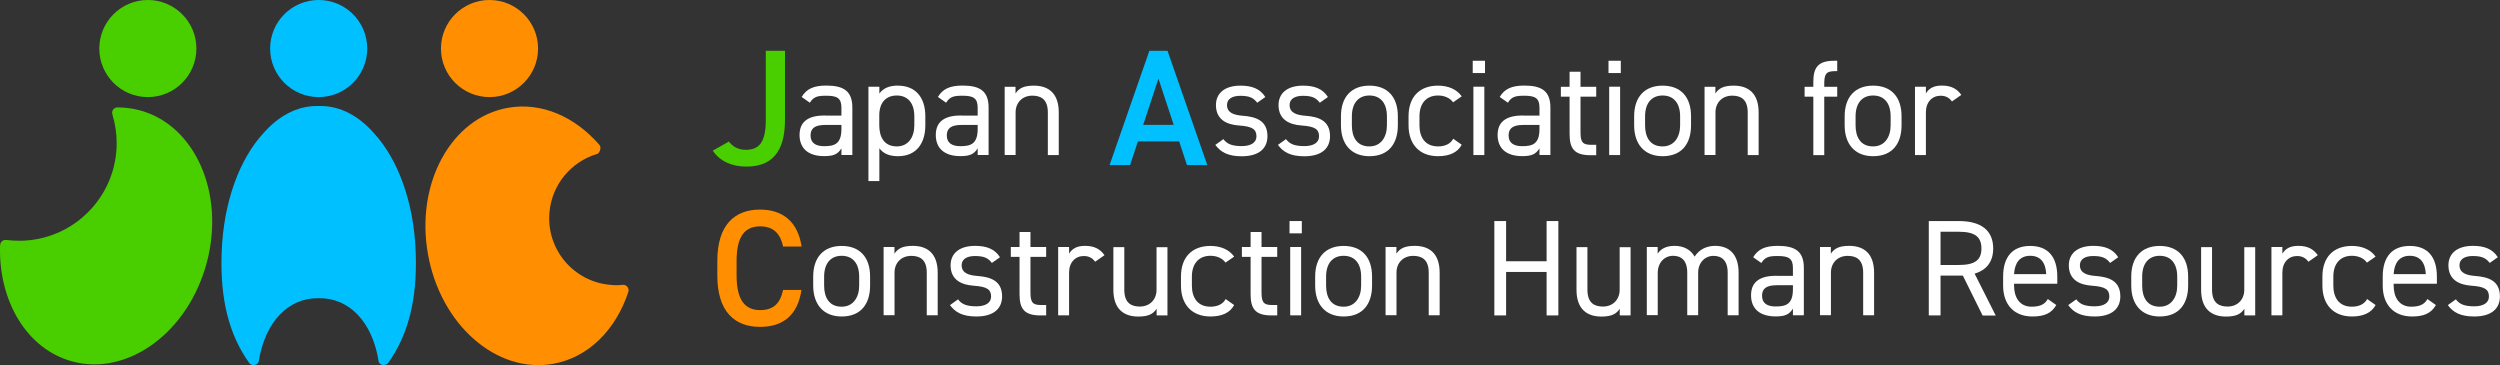
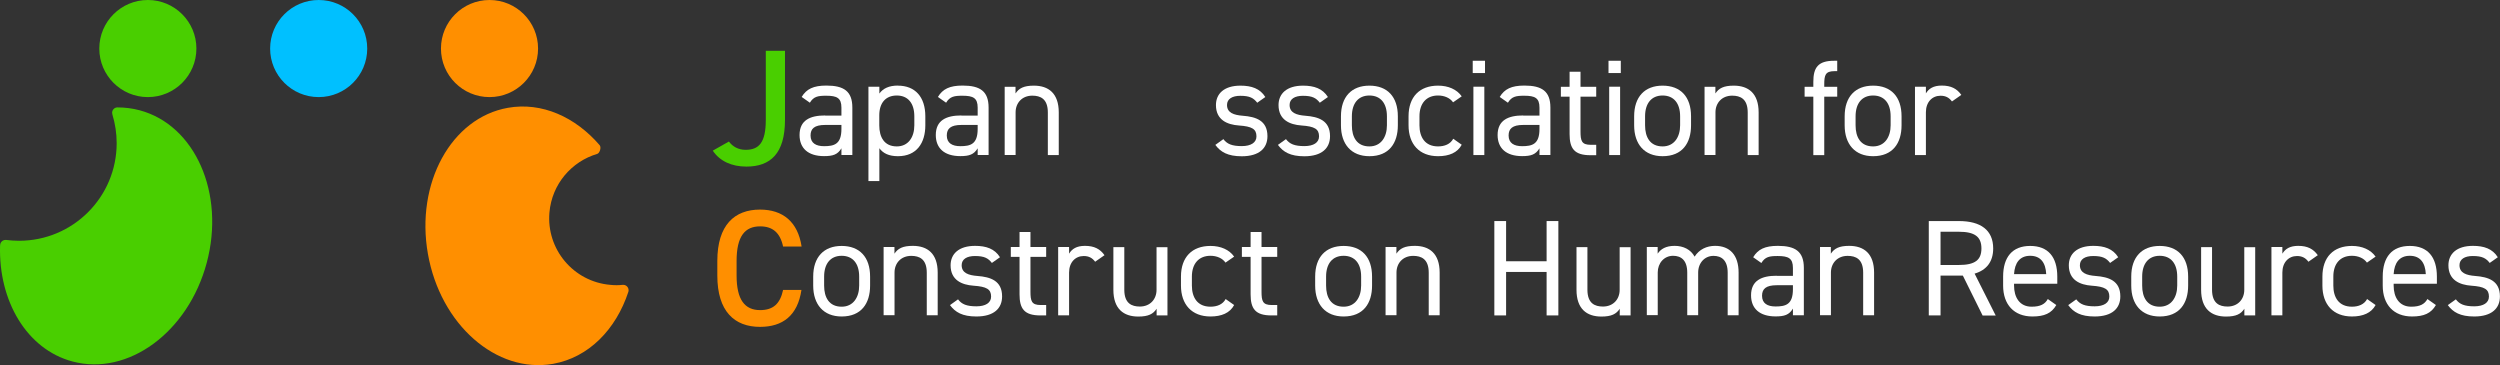
<svg xmlns="http://www.w3.org/2000/svg" id="_レイヤー_2" data-name="レイヤー 2" viewBox="0 0 329.56 48.15">
  <rect x="0" y="0" width="329.56" height="48.15" fill="#333333" stroke="none" />
  <defs>
    <style>
      .cls-1 {
        fill: #fff;
      }

      .cls-2 {
        fill: #49cf00;
      }

      .cls-3 {
        fill: #ff8f00;
      }

      .cls-4 {
        fill: #00c0ff;
      }
    </style>
  </defs>
  <g id="_フロートナビ関連" data-name="フロートナビ関連">
    <g>
      <g>
        <path class="cls-2" d="m96.09,18.66c.48.65,1.22,1.09,2.2,1.09,1.77,0,2.66-.96,2.66-3.95V6.7h2.53v9.1c0,4.45-1.92,6.16-5.09,6.16-1.92,0-3.49-.7-4.43-2.1l2.12-1.2Z" />
        <path class="cls-1" d="m108.78,15.24h2.14v-1.05c0-1.28-.6-1.57-2-1.57-1.08,0-1.66.09-2.16.92l-1.08-.76c.63-1.05,1.55-1.5,3.26-1.5,2.29,0,3.42.74,3.42,2.9v6.25h-1.44v-.88c-.5.83-1.12,1.03-2.29,1.03-2.09,0-3.23-1.03-3.23-2.78,0-1.95,1.39-2.58,3.37-2.58Zm2.14,1.23h-2.14c-1.42,0-1.93.49-1.93,1.39,0,1.01.72,1.41,1.78,1.41,1.33,0,2.29-.25,2.29-2.27v-.52Z" />
        <path class="cls-1" d="m118.37,11.29c2.24,0,3.61,1.46,3.61,4.04v1.19c0,2.34-1.15,4.07-3.61,4.07-1.19,0-1.96-.38-2.45-1.05v4.33h-1.44v-12.44h1.44v.9c.49-.67,1.26-1.05,2.45-1.05Zm2.16,5.23v-1.19c0-1.71-.83-2.74-2.31-2.74s-2.31.99-2.31,2.61v1.32c0,1.55.65,2.78,2.31,2.78,1.53,0,2.31-1.24,2.31-2.78Z" />
        <path class="cls-1" d="m126.74,15.24h2.14v-1.05c0-1.28-.6-1.57-2-1.57-1.08,0-1.66.09-2.16.92l-1.08-.76c.63-1.05,1.55-1.5,3.26-1.5,2.29,0,3.42.74,3.42,2.9v6.25h-1.44v-.88c-.5.83-1.12,1.03-2.29,1.03-2.09,0-3.23-1.03-3.23-2.78,0-1.95,1.39-2.58,3.37-2.58Zm2.14,1.23h-2.14c-1.42,0-1.93.49-1.93,1.39,0,1.01.72,1.41,1.78,1.41,1.33,0,2.29-.25,2.29-2.27v-.52Z" />
        <path class="cls-1" d="m132.43,11.44h1.44v.88c.45-.68,1.08-1.03,2.42-1.03,1.93,0,3.28,1.01,3.28,3.53v5.62h-1.44v-5.61c0-1.82-.99-2.22-2.05-2.22-1.35,0-2.2.96-2.2,2.2v5.62h-1.44v-9.01Z" />
-         <path class="cls-4" d="m146.27,21.76l5.24-15.06h2.4l5.24,15.06h-2.68l-1.03-3.12h-5.44l-1.03,3.12h-2.71Zm4.43-5.3h4.02l-2.01-6.09-2.01,6.09Z" />
        <path class="cls-1" d="m165.74,13.55c-.49-.63-.99-.92-2.24-.92-1.06,0-1.75.41-1.75,1.21,0,1.03.9,1.33,2.09,1.42,1.69.13,3.24.61,3.24,2.69,0,1.57-1.06,2.65-3.39,2.65-1.84,0-2.79-.56-3.48-1.5l1.06-.76c.49.65,1.14.92,2.43.92,1.21,0,1.93-.47,1.93-1.28,0-.97-.58-1.32-2.33-1.44-1.51-.11-3.01-.72-3.01-2.69,0-1.5,1.08-2.56,3.23-2.56,1.46,0,2.58.38,3.28,1.5l-1.08.76Z" />
        <path class="cls-1" d="m173.99,13.55c-.49-.63-.99-.92-2.24-.92-1.06,0-1.75.41-1.75,1.21,0,1.03.9,1.33,2.09,1.42,1.69.13,3.24.61,3.24,2.69,0,1.57-1.06,2.65-3.39,2.65-1.84,0-2.79-.56-3.48-1.5l1.06-.76c.49.65,1.14.92,2.43.92,1.21,0,1.93-.47,1.93-1.28,0-.97-.58-1.32-2.33-1.44-1.51-.11-3.01-.72-3.01-2.69,0-1.5,1.08-2.56,3.23-2.56,1.46,0,2.58.38,3.28,1.5l-1.08.76Z" />
        <path class="cls-1" d="m184.27,16.52c0,2.34-1.15,4.07-3.75,4.07-2.4,0-3.75-1.59-3.75-4.07v-1.19c0-2.56,1.39-4.04,3.75-4.04s3.75,1.46,3.75,4.04v1.19Zm-1.44,0v-1.19c0-1.71-.83-2.74-2.31-2.74s-2.31,1.05-2.31,2.74v1.19c0,1.55.65,2.78,2.31,2.78,1.53,0,2.31-1.24,2.31-2.78Z" />
        <path class="cls-1" d="m192.69,19.08c-.56,1.05-1.66,1.51-3.12,1.51-2.47,0-3.89-1.59-3.89-4.07v-1.19c0-2.56,1.46-4.04,3.89-4.04,1.35,0,2.47.49,3.12,1.41l-1.14.79c-.4-.58-1.15-.9-1.98-.9-1.55,0-2.45,1.05-2.45,2.74v1.19c0,1.55.72,2.78,2.45,2.78.85,0,1.62-.29,2-1.01l1.12.79Z" />
        <path class="cls-1" d="m194.14,8.01h1.62v1.62h-1.62v-1.62Zm.09,3.42h1.44v9.01h-1.44v-9.01Z" />
        <path class="cls-1" d="m200.8,15.24h2.14v-1.05c0-1.28-.6-1.57-2-1.57-1.08,0-1.66.09-2.16.92l-1.08-.76c.63-1.05,1.55-1.5,3.26-1.5,2.29,0,3.42.74,3.42,2.9v6.25h-1.44v-.88c-.5.83-1.12,1.03-2.29,1.03-2.09,0-3.23-1.03-3.23-2.78,0-1.95,1.39-2.58,3.37-2.58Zm2.14,1.23h-2.14c-1.42,0-1.93.49-1.93,1.39,0,1.01.72,1.41,1.78,1.41,1.33,0,2.29-.25,2.29-2.27v-.52Z" />
        <path class="cls-1" d="m205.76,11.44h1.15v-1.98h1.44v1.98h2.07v1.3h-2.07v4.58c0,1.24.14,1.77,1.35,1.77h.72v1.37h-.77c-2.13,0-2.74-.9-2.74-2.78v-4.94h-1.15v-1.3Z" />
        <path class="cls-1" d="m212.04,8.01h1.62v1.62h-1.62v-1.62Zm.09,3.42h1.44v9.01h-1.44v-9.01Z" />
        <path class="cls-1" d="m222.92,16.52c0,2.34-1.15,4.07-3.75,4.07-2.4,0-3.75-1.59-3.75-4.07v-1.19c0-2.56,1.39-4.04,3.75-4.04s3.75,1.46,3.75,4.04v1.19Zm-1.44,0v-1.19c0-1.71-.83-2.74-2.31-2.74s-2.31,1.05-2.31,2.74v1.19c0,1.55.65,2.78,2.31,2.78,1.53,0,2.31-1.24,2.31-2.78Z" />
        <path class="cls-1" d="m224.69,11.44h1.44v.88c.45-.68,1.08-1.03,2.42-1.03,1.93,0,3.28,1.01,3.28,3.53v5.62h-1.44v-5.61c0-1.82-.99-2.22-2.05-2.22-1.35,0-2.2.96-2.2,2.2v5.62h-1.44v-9.01Z" />
        <path class="cls-1" d="m239.04,11.44v-.65c0-1.87.61-2.78,2.74-2.78h.41v1.37h-.36c-1.21,0-1.35.52-1.35,1.77v.29h1.71v1.3h-1.71v7.71h-1.44v-7.71h-1.15v-1.3h1.15Z" />
        <path class="cls-1" d="m250.67,16.52c0,2.34-1.15,4.07-3.75,4.07-2.4,0-3.75-1.59-3.75-4.07v-1.19c0-2.56,1.39-4.04,3.75-4.04s3.75,1.46,3.75,4.04v1.19Zm-1.44,0v-1.19c0-1.71-.83-2.74-2.31-2.74s-2.31,1.05-2.31,2.74v1.19c0,1.55.65,2.78,2.31,2.78,1.53,0,2.31-1.24,2.31-2.78Z" />
        <path class="cls-1" d="m257.32,13.38c-.38-.52-.85-.76-1.51-.76-1.1,0-1.93.83-1.93,2.18v5.64h-1.44v-9.01h1.44v.88c.38-.63.99-1.03,2.09-1.03,1.23,0,2,.41,2.58,1.23l-1.23.86Z" />
        <path class="cls-3" d="m103.23,32.5c-.39-1.83-1.38-2.66-3.03-2.66-2.01,0-3.1,1.31-3.1,4.56v1.92c0,3.21,1.09,4.56,3.1,4.56,1.72,0,2.64-.83,3.03-2.66h2.42c-.5,3.38-2.47,4.87-5.46,4.87-3.36,0-5.63-2.03-5.63-6.77v-1.92c0-4.74,2.27-6.77,5.63-6.77,2.99,0,4.98,1.59,5.48,4.87h-2.45Z" />
        <path class="cls-1" d="m114.7,37.65c0,2.34-1.15,4.07-3.75,4.07-2.4,0-3.75-1.59-3.75-4.07v-1.19c0-2.56,1.39-4.04,3.75-4.04s3.75,1.46,3.75,4.04v1.19Zm-1.44,0v-1.19c0-1.71-.83-2.74-2.31-2.74s-2.31,1.05-2.31,2.74v1.19c0,1.55.65,2.78,2.31,2.78,1.53,0,2.31-1.24,2.31-2.78Z" />
        <path class="cls-1" d="m116.47,32.56h1.44v.88c.45-.68,1.08-1.03,2.42-1.03,1.93,0,3.28,1.01,3.28,3.53v5.62h-1.44v-5.61c0-1.82-.99-2.22-2.05-2.22-1.35,0-2.2.96-2.2,2.2v5.62h-1.44v-9.01Z" />
        <path class="cls-1" d="m130.76,34.67c-.49-.63-.99-.92-2.24-.92-1.06,0-1.75.41-1.75,1.21,0,1.03.9,1.33,2.09,1.42,1.69.13,3.24.61,3.24,2.69,0,1.57-1.06,2.65-3.39,2.65-1.84,0-2.79-.56-3.48-1.5l1.06-.76c.49.65,1.14.92,2.43.92,1.21,0,1.93-.47,1.93-1.28,0-.97-.58-1.32-2.33-1.44-1.51-.11-3.01-.72-3.01-2.69,0-1.5,1.08-2.56,3.23-2.56,1.46,0,2.58.38,3.28,1.5l-1.08.76Z" />
        <path class="cls-1" d="m133.25,32.56h1.15v-1.98h1.44v1.98h2.07v1.3h-2.07v4.58c0,1.24.14,1.77,1.35,1.77h.72v1.37h-.77c-2.13,0-2.74-.9-2.74-2.78v-4.94h-1.15v-1.3Z" />
        <path class="cls-1" d="m144.37,34.51c-.38-.52-.85-.76-1.51-.76-1.1,0-1.93.83-1.93,2.18v5.64h-1.44v-9.01h1.44v.88c.38-.63.99-1.03,2.09-1.03,1.23,0,2,.41,2.58,1.23l-1.23.86Z" />
        <path class="cls-1" d="m153.91,41.58h-1.44v-.88c-.45.69-1.08,1.03-2.42,1.03-1.93,0-3.28-1.01-3.28-3.53v-5.62h1.44v5.61c0,1.82.99,2.22,2.05,2.22,1.35,0,2.2-.96,2.2-2.2v-5.62h1.44v9.01Z" />
        <path class="cls-1" d="m162.69,40.21c-.56,1.05-1.66,1.51-3.12,1.51-2.47,0-3.89-1.59-3.89-4.07v-1.19c0-2.56,1.46-4.04,3.89-4.04,1.35,0,2.47.49,3.12,1.41l-1.14.79c-.4-.58-1.15-.9-1.98-.9-1.55,0-2.45,1.05-2.45,2.74v1.19c0,1.55.72,2.78,2.45,2.78.85,0,1.62-.29,2-1.01l1.12.79Z" />
        <path class="cls-1" d="m163.71,32.56h1.15v-1.98h1.44v1.98h2.07v1.3h-2.07v4.58c0,1.24.14,1.77,1.35,1.77h.72v1.37h-.77c-2.13,0-2.74-.9-2.74-2.78v-4.94h-1.15v-1.3Z" />
-         <path class="cls-1" d="m169.99,29.14h1.62v1.62h-1.62v-1.62Zm.09,3.42h1.44v9.01h-1.44v-9.01Z" />
        <path class="cls-1" d="m180.87,37.65c0,2.34-1.15,4.07-3.75,4.07-2.4,0-3.75-1.59-3.75-4.07v-1.19c0-2.56,1.39-4.04,3.75-4.04s3.75,1.46,3.75,4.04v1.19Zm-1.44,0v-1.19c0-1.71-.83-2.74-2.31-2.74s-2.31,1.05-2.31,2.74v1.19c0,1.55.65,2.78,2.31,2.78,1.53,0,2.31-1.24,2.31-2.78Z" />
        <path class="cls-1" d="m182.64,32.56h1.44v.88c.45-.68,1.08-1.03,2.42-1.03,1.93,0,3.28,1.01,3.28,3.53v5.62h-1.44v-5.61c0-1.82-.99-2.22-2.05-2.22-1.35,0-2.2.96-2.2,2.2v5.62h-1.44v-9.01Z" />
        <path class="cls-1" d="m198.54,34.44h5.34v-5.3h1.55v12.44h-1.55v-5.73h-5.34v5.73h-1.55v-12.44h1.55v5.3Z" />
        <path class="cls-1" d="m214.96,41.58h-1.44v-.88c-.45.69-1.08,1.03-2.42,1.03-1.93,0-3.28-1.01-3.28-3.53v-5.62h1.44v5.61c0,1.82.99,2.22,2.05,2.22,1.35,0,2.2-.96,2.2-2.2v-5.62h1.44v9.01Z" />
        <path class="cls-1" d="m217.08,32.56h1.44v.88c.4-.61,1.08-1.03,2.24-1.03s2.13.49,2.63,1.42c.61-.96,1.6-1.42,2.7-1.42,1.93,0,3.1,1.19,3.1,3.53v5.62h-1.44v-5.61c0-1.64-.81-2.22-1.87-2.22-1.15,0-2.02.92-2.02,2.2v5.62h-1.44v-5.61c0-1.64-.81-2.22-1.87-2.22-1.17,0-2.02.96-2.02,2.2v5.62h-1.44v-9.01Z" />
        <path class="cls-1" d="m234.21,36.37h2.14v-1.05c0-1.28-.6-1.57-2-1.57-1.08,0-1.66.09-2.16.92l-1.08-.76c.63-1.05,1.55-1.5,3.26-1.5,2.29,0,3.42.74,3.42,2.9v6.25h-1.44v-.88c-.5.83-1.12,1.03-2.29,1.03-2.09,0-3.23-1.03-3.23-2.78,0-1.95,1.39-2.58,3.37-2.58Zm2.14,1.23h-2.14c-1.42,0-1.93.49-1.93,1.39,0,1.01.72,1.41,1.78,1.41,1.33,0,2.29-.25,2.29-2.27v-.52Z" />
        <path class="cls-1" d="m239.91,32.56h1.44v.88c.45-.68,1.08-1.03,2.42-1.03,1.93,0,3.28,1.01,3.28,3.53v5.62h-1.44v-5.61c0-1.82-.99-2.22-2.05-2.22-1.35,0-2.2.96-2.2,2.2v5.62h-1.44v-9.01Z" />
        <path class="cls-1" d="m261.35,41.58l-2.6-5.25h-2.94v5.25h-1.55v-12.44h3.97c2.87,0,4.52,1.19,4.52,3.61,0,1.75-.87,2.85-2.45,3.32l2.78,5.52h-1.73Zm-3.12-6.65c2.11,0,2.97-.65,2.97-2.18s-.87-2.2-2.97-2.2h-2.42v4.38h2.42Z" />
        <path class="cls-1" d="m271.07,40.21c-.63,1.1-1.59,1.51-3.15,1.51-2.42,0-3.86-1.57-3.86-4.07v-1.19c0-2.56,1.21-4.04,3.57-4.04s3.57,1.46,3.57,4.04v.94h-5.7v.25c0,1.55.74,2.78,2.31,2.78,1.17,0,1.77-.34,2.14-1.01l1.12.79Zm-5.57-4.07h4.24c-.07-1.51-.74-2.42-2.11-2.42s-2.04.92-2.13,2.42Z" />
        <path class="cls-1" d="m278.17,34.67c-.49-.63-.99-.92-2.24-.92-1.06,0-1.75.41-1.75,1.21,0,1.03.9,1.33,2.09,1.42,1.69.13,3.24.61,3.24,2.69,0,1.57-1.06,2.65-3.39,2.65-1.84,0-2.79-.56-3.48-1.5l1.06-.76c.49.65,1.14.92,2.43.92,1.21,0,1.93-.47,1.93-1.28,0-.97-.58-1.32-2.33-1.44-1.51-.11-3.01-.72-3.01-2.69,0-1.5,1.08-2.56,3.23-2.56,1.46,0,2.58.38,3.28,1.5l-1.08.76Z" />
        <path class="cls-1" d="m288.45,37.65c0,2.34-1.15,4.07-3.75,4.07-2.4,0-3.75-1.59-3.75-4.07v-1.19c0-2.56,1.39-4.04,3.75-4.04s3.75,1.46,3.75,4.04v1.19Zm-1.44,0v-1.19c0-1.71-.83-2.74-2.31-2.74s-2.31,1.05-2.31,2.74v1.19c0,1.55.65,2.78,2.31,2.78,1.53,0,2.31-1.24,2.31-2.78Z" />
        <path class="cls-1" d="m297.3,41.58h-1.44v-.88c-.45.69-1.08,1.03-2.42,1.03-1.93,0-3.28-1.01-3.28-3.53v-5.62h1.44v5.61c0,1.82.99,2.22,2.05,2.22,1.35,0,2.2-.96,2.2-2.2v-5.62h1.44v9.01Z" />
        <path class="cls-1" d="m304.31,34.51c-.38-.52-.85-.76-1.51-.76-1.1,0-1.93.83-1.93,2.18v5.64h-1.44v-9.01h1.44v.88c.38-.63.99-1.03,2.09-1.03,1.23,0,2,.41,2.58,1.23l-1.23.86Z" />
        <path class="cls-1" d="m313.16,40.21c-.56,1.05-1.66,1.51-3.12,1.51-2.47,0-3.89-1.59-3.89-4.07v-1.19c0-2.56,1.46-4.04,3.89-4.04,1.35,0,2.47.49,3.12,1.41l-1.14.79c-.4-.58-1.15-.9-1.98-.9-1.55,0-2.45,1.05-2.45,2.74v1.19c0,1.55.72,2.78,2.45,2.78.85,0,1.62-.29,2-1.01l1.12.79Z" />
        <path class="cls-1" d="m321.11,40.21c-.63,1.1-1.59,1.51-3.15,1.51-2.42,0-3.86-1.57-3.86-4.07v-1.19c0-2.56,1.21-4.04,3.57-4.04s3.57,1.46,3.57,4.04v.94h-5.7v.25c0,1.55.74,2.78,2.31,2.78,1.17,0,1.77-.34,2.14-1.01l1.12.79Zm-5.57-4.07h4.24c-.07-1.51-.74-2.42-2.11-2.42s-2.04.92-2.13,2.42Z" />
        <path class="cls-1" d="m328.21,34.67c-.49-.63-.99-.92-2.24-.92-1.06,0-1.75.41-1.75,1.21,0,1.03.9,1.33,2.09,1.42,1.69.13,3.24.61,3.24,2.69,0,1.57-1.06,2.65-3.39,2.65-1.84,0-2.79-.56-3.48-1.5l1.06-.76c.49.65,1.14.92,2.43.92,1.21,0,1.93-.47,1.93-1.28,0-.97-.58-1.32-2.33-1.44-1.51-.11-3.01-.72-3.01-2.69,0-1.5,1.08-2.56,3.23-2.56,1.46,0,2.58.38,3.28,1.5l-1.08.76Z" />
      </g>
      <g>
-         <path class="cls-4" d="m54.8,33.23c-.24-6.58-2.33-12.23-5.51-15.68-1.96-2.23-4.35-3.55-6.97-3.58-.1,0-.21,0-.31,0-.1,0-.21,0-.31,0-2.62.03-5.02,1.36-6.97,3.58-3.18,3.45-5.26,9.1-5.51,15.68-.23,6.16.95,10.87,3.64,14.63.13.18.39.28.61.26.45-.03.61-.35.63-.45.84-5.29,3.94-8.43,7.91-8.36,3.98-.07,7.08,3.07,7.91,8.36.02.1.18.43.63.45.22.01.48-.09.61-.26,2.69-3.76,3.87-8.47,3.64-14.63Z" />
+         <path class="cls-4" d="m54.8,33.23Z" />
        <circle class="cls-4" cx="42.01" cy="6.4" r="6.4" />
        <circle class="cls-2" cx="19.49" cy="6.4" r="6.4" />
        <circle class="cls-3" cx="64.53" cy="6.4" r="6.4" />
        <path class="cls-2" d="m18.42,14.54c-.98-.26-1.95-.38-2.93-.38,0,0-.02,0-.02,0-.38,0-.69.32-.69.71,0,.08.02.18.04.24.36,1.19.56,2.45.56,3.76,0,7.11-5.76,12.87-12.87,12.87-.58,0-1.15-.04-1.71-.11,0,0-.06,0-.08,0-.37,0-.67.29-.7.65,0,0,0,.05,0,.06H.01c-.23,7.31,3.51,13.7,9.54,15.31,7.33,1.96,15.25-3.85,17.7-13,2.45-9.14-1.51-18.14-8.83-20.11Z" />
        <path class="cls-3" d="m82.86,38.32c.03-.39-.25-.73-.64-.77-.05,0-.13,0-.13,0-.55.06-1.07.06-1.64,0-4.86-.42-8.45-4.7-8.02-9.56.33-3.72,2.91-6.7,6.29-7.7.34-.1.58-.86.33-1.15-3.2-3.72-7.63-5.72-12.09-4.93-7.47,1.32-12.2,9.94-10.55,19.26,1.64,9.32,9.03,15.81,16.5,14.49,4.69-.83,8.29-4.53,9.92-9.48.02-.05.03-.12.04-.18Z" />
      </g>
    </g>
  </g>
</svg>